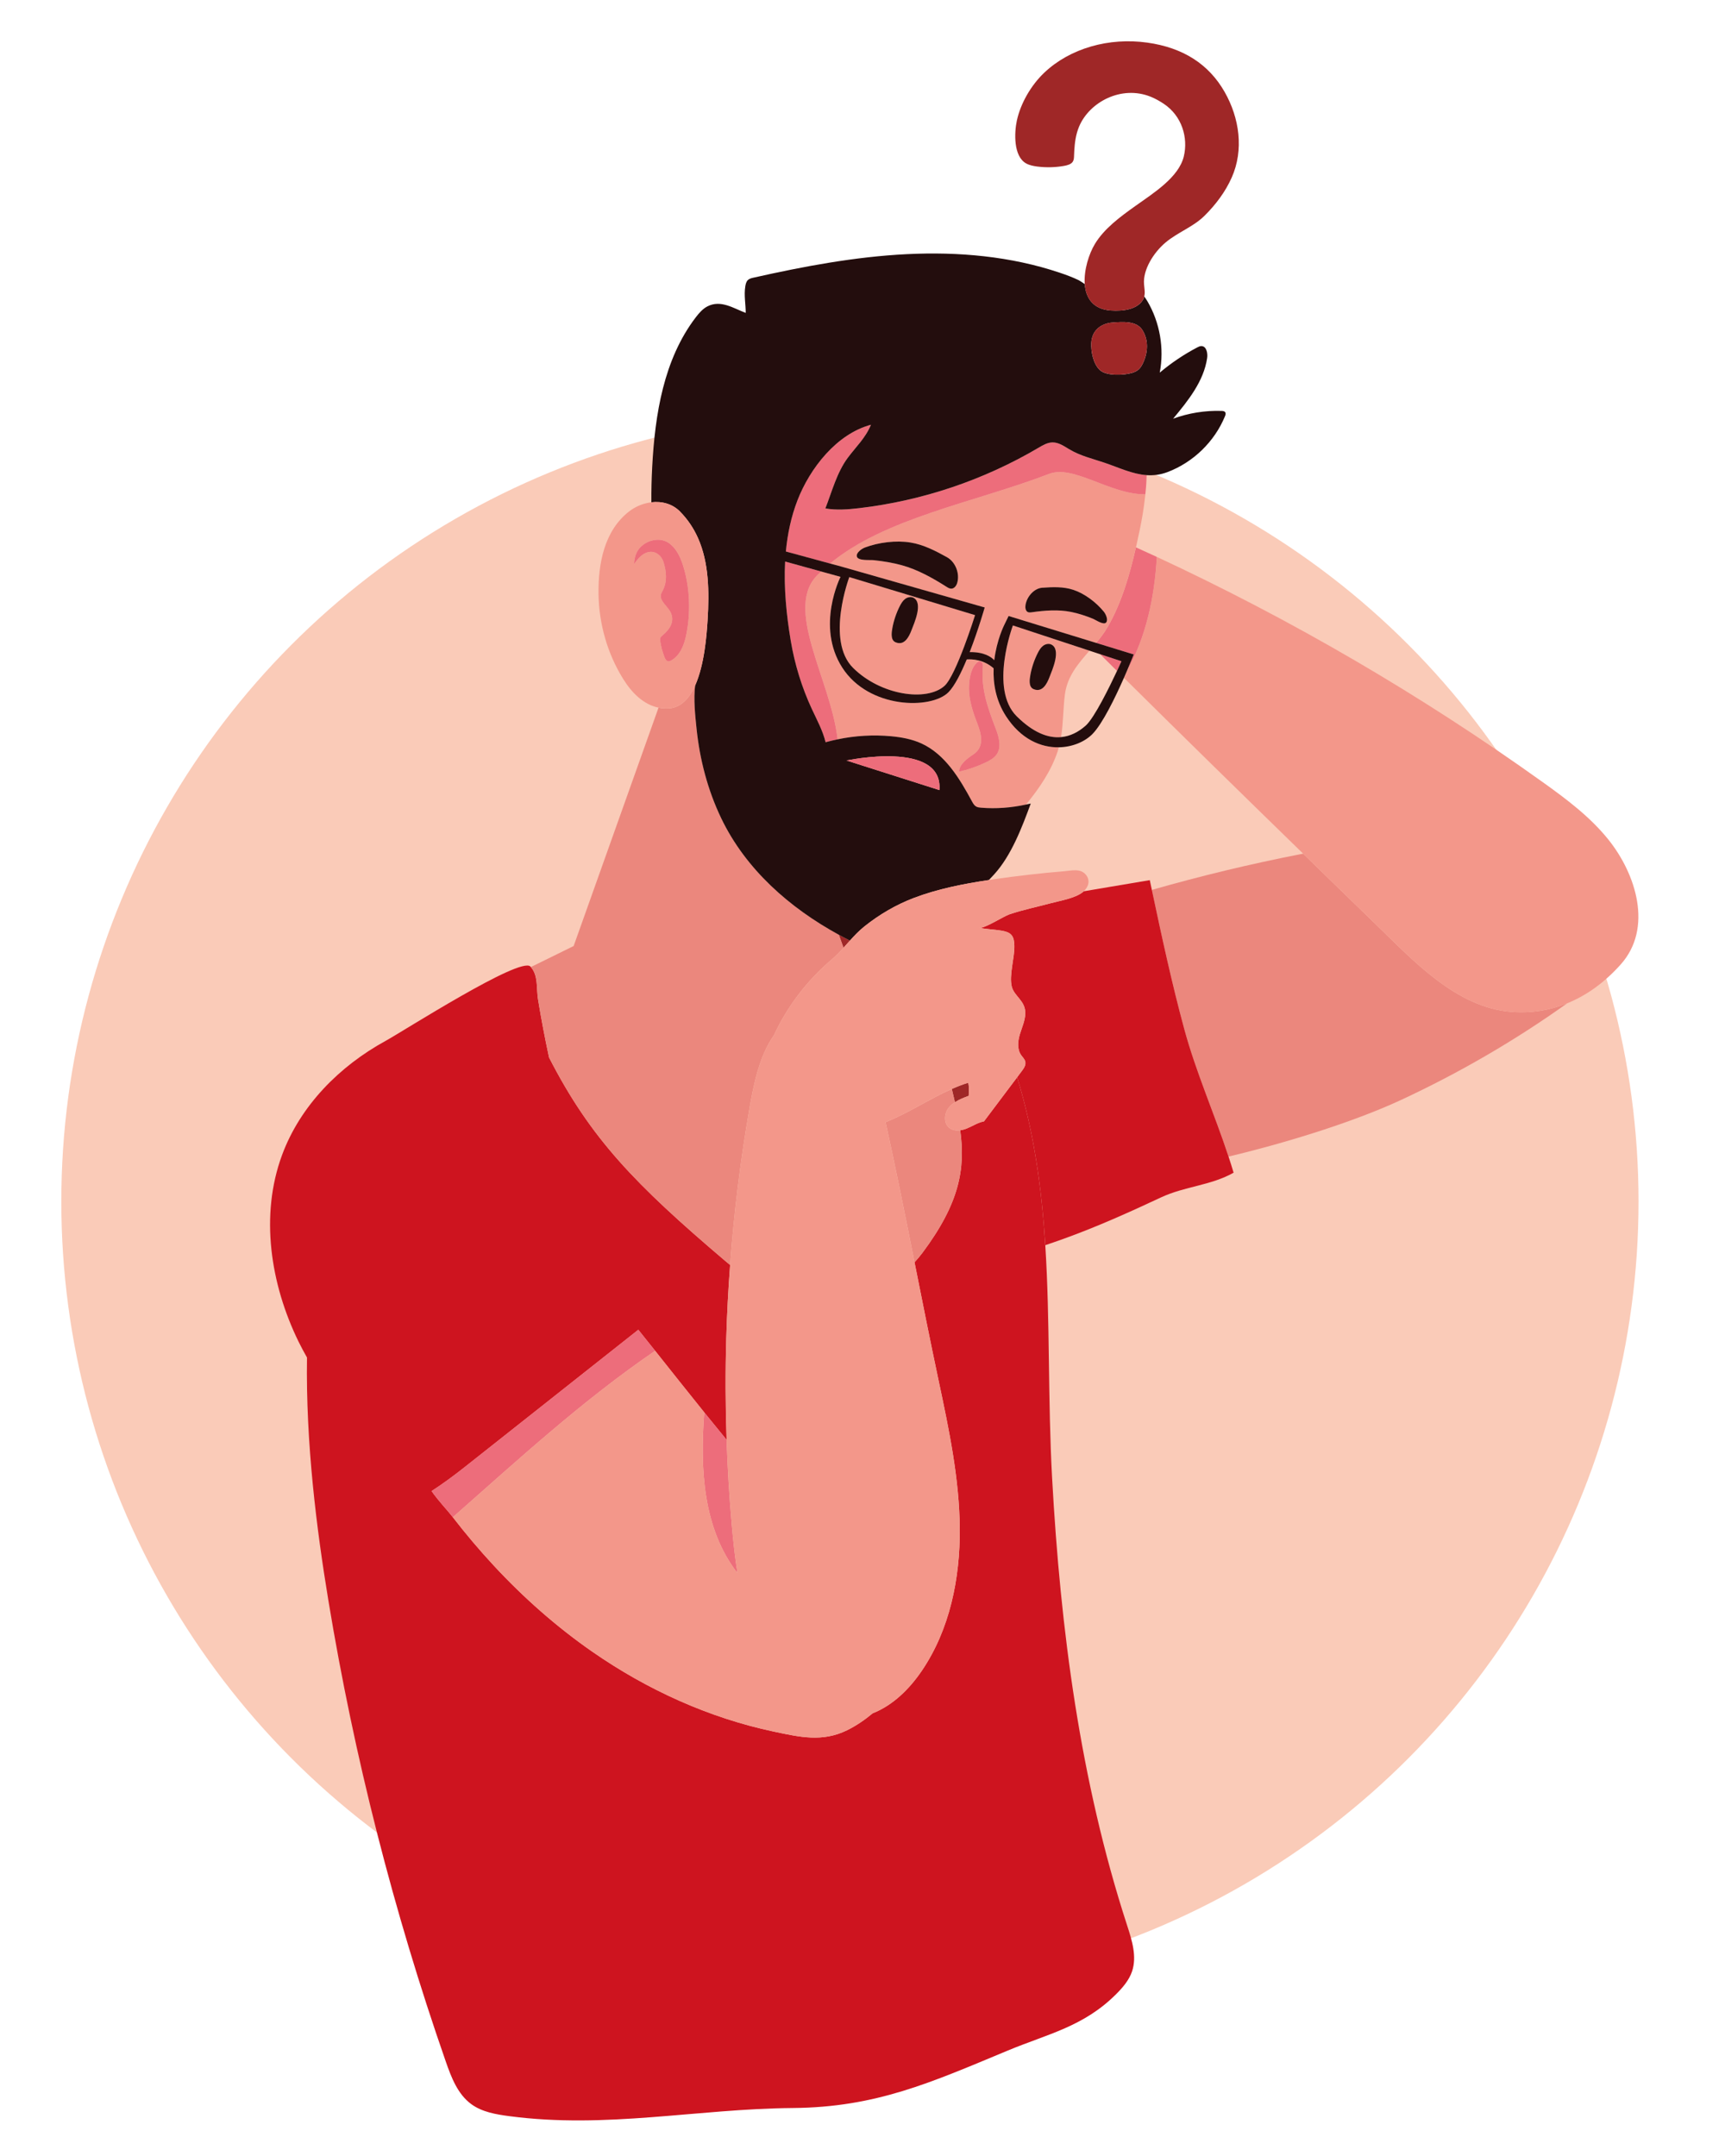
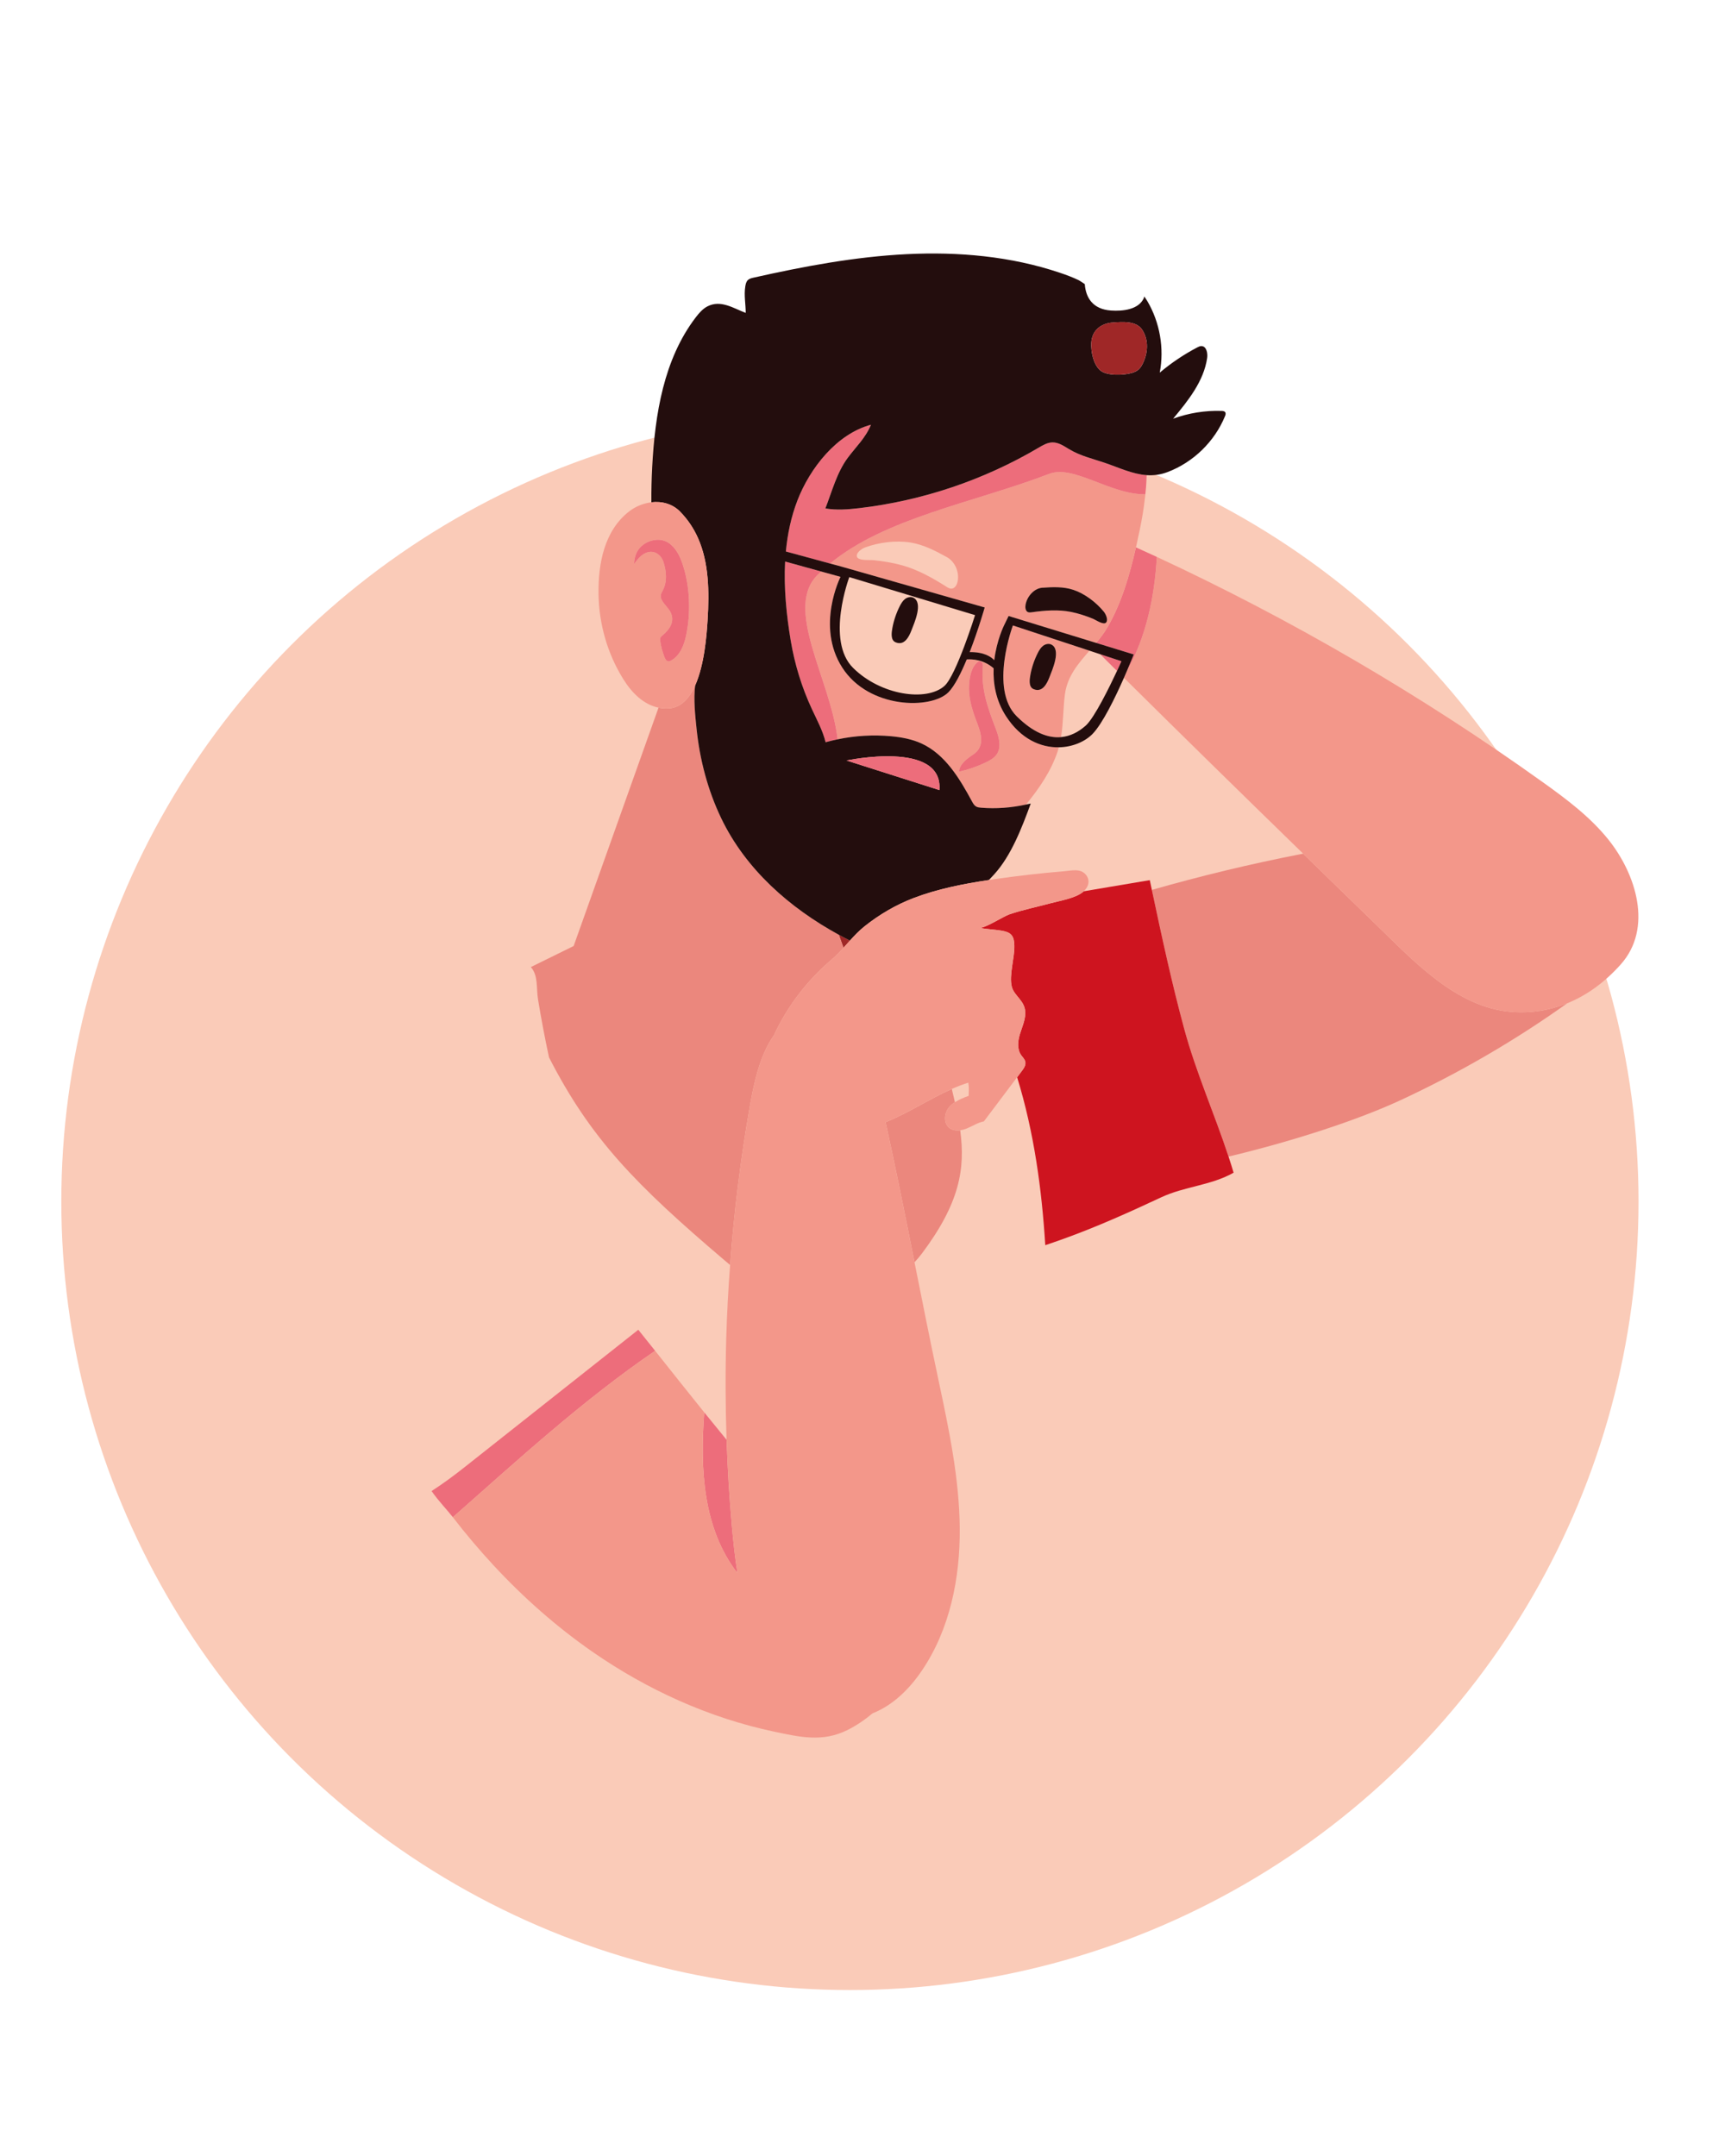
<svg xmlns="http://www.w3.org/2000/svg" viewBox="0 0 1530.07 1912.34" data-name="Capa 1" id="Capa_1">
  <defs>
    <style>
      .cls-1 {
        fill: #eb877d;
      }

      .cls-2 {
        fill: #ed6d7b;
      }

      .cls-3 {
        fill: #f3978a;
      }

      .cls-4 {
        fill: #facbb8;
      }

      .cls-5 {
        fill: #230d0d;
      }

      .cls-6 {
        fill: #9f2727;
      }

      .cls-7 {
        fill: #ce141f;
      }
    </style>
  </defs>
  <circle r="699.49" cy="1065.88" cx="753.88" class="cls-4" />
  <g>
    <path d="M1341.02,897.66c-49.55-3.71-87.68-45.81-121.87-78.85-21.14-20.43-42.16-41-63.23-61.51-.58.11-1.16.21-1.74.32-44.75,8.71-88.96,19.35-132.48,31.81,8.74,41.21,17.62,82.42,28.64,123.1,10.51,38.81,26.93,75.65,39.36,113.47,58.95-14.09,115.75-32.89,153.05-50.25,51.95-24.17,101.31-52.9,147.32-85.72-15.07,6.12-31.48,8.95-49.05,7.63Z" class="cls-1" />
    <path d="M1368.22,693.72c-107.74-77.12-222.45-144.04-342.15-199.7-1.87,35.46-9.68,71.7-26.47,101.09-.83,1.94-1.72,4.01-2.68,6.18,52.75,52.27,105.8,104.22,159,156.02,21.07,20.51,42.09,41.07,63.23,61.51,34.19,33.04,72.32,75.14,121.87,78.85,17.58,1.32,33.98-1.51,49.05-7.63,8.57-3.48,16.71-8.01,24.37-13.51,8.26-5.94,15.97-12.96,23.08-20.91,28.89-32.28,13.62-80.31-10.92-110.86-16.3-20.29-37.33-35.98-58.37-51.04Z" class="cls-3" />
    <path d="M972.3,570.33l33.29,10.23s-2.33,5.99-6,14.55c16.8-29.39,24.6-65.63,26.47-101.09-6.15-2.86-12.33-5.64-18.5-8.45-5.59,24.31-12.57,48.83-25.08,70.56-2.94,5.1-6.48,9.74-10.19,14.2Z" class="cls-2" />
    <path d="M994.74,586.58l-18.93-6.24c4.99,4.95,9.98,9.91,14.97,14.86,2.42-5.17,3.96-8.62,3.96-8.62Z" class="cls-2" />
    <path d="M1021.7,789.43c-.61-2.89-1.23-5.78-1.85-8.66-11.61,1.96-23.22,3.92-34.82,5.88-7.92,1.34-15.84,2.67-23.76,4.01-.28.26-.54.53-.84.77-7.1,5.58-20.47,7.67-28.88,9.94-12.01,3.24-24.48,5.76-36.24,9.77-5.21,1.77-22.28,12.81-26.54,11.9,6.29,1.35,13.1,1.45,19.54,2.57,3.22.56,6.66,1.34,8.82,3.8,2.19,2.49,2.49,6.08,2.6,9.4.33,10.83-4.84,26.35-2.27,36.46,2.24,8.76,12.29,12.49,11.97,23.9-.18,6.34-2.98,12.26-4.8,18.34-1.82,6.08-2.54,13.13,1.04,18.36,1.36,1.99,3.33,3.71,3.81,6.08.59,2.94-1.31,5.74-3.11,8.14-1.39,1.85-2.78,3.7-4.17,5.55,15.1,49.25,21.79,98.89,24.96,148.96,5.36-1.81,10.72-3.65,16.04-5.57,29.68-10.68,58.23-23.52,86.77-36.88,20.89-9.77,44.18-10.49,64.23-21.86-1.41-4.78-2.93-9.54-4.49-14.29-12.43-37.82-28.85-74.66-39.36-113.47-11.02-40.67-19.9-81.88-28.64-123.1Z" class="cls-7" />
    <path d="M744.01,829.21l4.16,11.55c1.91-2.11,3.8-4.24,5.71-6.36-3.31-1.67-6.6-3.4-9.87-5.19Z" class="cls-6" />
-     <path d="M859.23,972.14c.12-4.03.42-7.76-.34-11.68-5,1.56-9.86,3.47-14.63,5.58.97,4.01,1.9,7.93,2.77,11.75,3.71-2.43,8-4.13,12.2-5.66Z" class="cls-6" />
-     <path d="M872.73,994.79c-5.39,1.03-10.08,4.23-15.16,6.29-1.84.75-3.84,1.31-5.85,1.58,4.68,34.19-.58,64.6-33.54,108.75-2.2,2.97-4.55,5.73-6.99,8.35,6.99,35.09,13.98,70.19,21.4,105.17,9.18,43.24,18.39,86.84,18.73,131.04.34,44.2-8.83,89.61-33.67,126.17-10.97,16.15-25.56,30.62-43.6,37.74-7.12,5.94-14.74,11.14-22.8,15.08-21.87,10.68-41.82,6.01-64.63,1.19-57.83-12.21-112.67-37.21-161.12-70.86-31.89-22.14-61.11-48.02-87.51-76.46-12.75-13.73-24.84-28.06-36.29-42.88l-.54-.68c-4.18-5.42-12.3-13.82-18.33-22.53,10.03-6.49,19.83-13.73,29.11-21.07,51.42-40.67,102.83-81.35,154.25-122.03,4.98,6.23,9.98,12.44,14.95,18.69,14.48,18.22,28.94,36.47,43.54,54.6,6.56,8.15,13.17,16.26,19.82,24.33-1.04-30.13-1.16-60.29-.29-90.42.62-21.58,1.79-43.14,3.4-64.67-1.58-1.26-3.13-2.56-4.65-3.89-79.44-67.53-119.14-108.34-155.95-180.21-3.67-17.07-6.95-34.23-9.76-51.46-1.63-10.02.32-21.26-6.38-28.7l2.5-1.23c-.86.38-1.71.77-2.56,1.16-.13-.14-.21-.31-.35-.45-8.96-9.17-112.71,57.36-128.5,66.01-40.67,22.28-75.55,57.25-91.79,101.26-19.7,53.39-10.36,114.32,14.62,165.45,2.37,4.85,4.91,9.53,7.52,14.14-1.15,76.1,8.55,152.39,18.91,215.19,22.93,139.05,57.81,276.12,104.14,409.21,4.93,14.16,10.61,29.14,22.73,37.97,9.61,7.01,21.86,9.06,33.65,10.62,86.32,11.39,166.22-6.52,251.57-7.23,73.54-.61,122.12-22.44,190.46-50.92,35.68-14.87,67.52-21.21,96.45-50.29,5.76-5.79,11.25-12.2,13.89-19.93,4.52-13.27-.09-27.72-4.42-41.05-41.66-128.18-59.09-262.68-66.48-396.83-3.84-69.66-1.73-138.41-6.04-206.37-3.18-50.07-9.86-99.71-24.96-148.96-9.82,13.06-19.64,26.11-29.46,39.17Z" class="cls-7" />
    <path d="M477.23,886.59c2.81,17.24,6.09,34.39,9.76,51.46,36.81,71.87,76.51,112.68,155.95,180.21,1.51,1.33,3.07,2.63,4.65,3.89,3.47-46.66,9.19-93.15,17.25-139.24,3.41-19.52,8.51-46.06,21.58-64.42,11.89-25.71,29.44-48.65,51.02-67.04,3.92-3.34,7.37-6.98,10.73-10.69l-4.16-11.55c-43.61-23.85-82.55-57.96-104.33-103.41-11.97-24.97-19.04-52.12-21.87-79.63-1.26-12.22-2.72-25.73-1.22-38.09-5.1,11.41-12.6,19.85-23.74,20.39-3.05.15-5.96-.12-8.74-.7l-75.29,211.45-35.47,17.44-2.5,1.23c6.7,7.44,4.74,18.68,6.38,28.7Z" class="cls-1" />
    <path d="M841.91,1000.42c-5.24-4.29-4.39-13.05-.05-18.25,1.47-1.76,3.26-3.13,5.16-4.38-.87-3.83-1.79-7.74-2.77-11.75-19.85,8.76-38.21,21.27-58.73,29.43,9.07,41.26,17.38,82.76,25.65,124.29,2.44-2.62,4.79-5.38,6.99-8.35,32.96-44.15,38.22-74.56,33.54-108.75-3.54.47-7.09-.02-9.8-2.24Z" class="cls-1" />
    <path d="M941.15,653.9c2.01-12.4,1.81-25.15,3.38-37.64,2.05-16.3,11.84-27.56,21.85-39.03l-67.94-22.39s-21.15,56.29,3.39,80.6c14.52,14.37,27.69,19.53,39.32,18.46ZM913.94,598.77c1.24-6.8,3.47-13.41,6.61-19.57,1.2-2.35,2.58-4.71,4.68-6.3,2.1-1.6,5.09-2.28,7.44-1.06,8.74,4.57.73,22.34-1.7,28.68-2.32,6.07-6.37,14.12-14.23,10.8-4.49-1.9-3.52-8.59-2.8-12.54Z" class="cls-3" />
    <path d="M939.16,662.94c-15.78.29-33.66-7.06-46.97-27.78-9.02-14.01-11.38-29.04-10.85-42.27-8.84-7.91-19.26-8.23-23.85-7.9-5.05,12.19-10.73,23.5-16.18,29.06-15.14,15.43-70.58,15-94.23-21.8-23.66-36.77-1.55-80.51-1.55-80.51l-17.1-4.73c-.62.6-1.31,1.15-1.92,1.76-32.77,29.49,10.51,93.84,16.46,147.09,15.6-3.25,31.67-4.21,47.53-2.73,9.15.85,18.34,2.53,26.71,6.35,21.12,9.63,33.9,31.09,44.96,51.5.92,1.69,1.91,3.46,3.56,4.44,1.34.79,2.93.96,4.47,1.09,13.33,1.09,26.79.06,39.85-2.8,11.74-14.31,22.17-29.55,28.03-46.99.42-1.25.73-2.52,1.08-3.78ZM884.14,669.11c-2.26,3.34-6.11,5.5-9.96,7.33-7.41,3.53-15.32,6.26-23.51,8.13.05-6.39,7.36-11.88,12.51-15.25,5.58-3.66,7.57-8.66,6.98-15.18-.51-5.61-2.82-11.01-4.82-16.4-3.67-9.87-6.42-20.17-5.8-30.4.39-6.43,1.9-15.31,7.4-19.81.46-.37.97-.73,1.59-.83,1.26-.21,2.53.73,3,1.82.48,1.09.36,2.29.26,3.44-1.66,19.32,4.52,36.28,11.49,54.5,3.09,8.07,5.04,16.47.86,22.64Z" class="cls-3" />
    <path d="M929.83,420.66c-66.52,25.34-144.87,38.85-193.56,79.26l10.12,2.75,127.02,36.23s-5.65,19.83-13.33,39.6c12.59-.19,18.92,4.07,21.82,7.16,2.12-17.89,8.73-31,8.73-31l3.97-8.19,77.7,23.87c3.72-4.46,7.25-9.09,10.19-14.2,12.51-21.74,19.49-46.25,25.08-70.56.12-.53.25-1.06.38-1.6,2.11-9.28,4.06-18.61,5.63-27.99.84-5.05,1.52-10.12,2.09-15.2.09-.77.17-1.53.25-2.3-31.39.38-64.4-27.12-86.08-17.83ZM849.04,517.17c-.75,2.48-2.62,5.06-5.33,5.03-1.53-.02-2.91-.87-4.2-1.69-12.17-7.73-25.33-15.15-39.4-19.04-8.22-2.27-16.66-3.64-25.11-4.54-3.26-.35-13.98.76-14.94-3.23-.85-3.51,4.51-7.01,7.19-8.02,12.01-4.52,27.52-6.52,40.45-4.4,11.59,1.9,22.15,7.41,32.29,13.02,7.71,4.27,11.54,14.74,9.07,22.87ZM979.12,542.65c1.52,1.87,4.03,6.84,2.14,9.41-2.15,2.91-9.33-2.19-11.77-3.17-6.31-2.56-12.79-4.72-19.44-6.06-11.4-2.29-23.44-1.32-34.89.3-1.22.17-2.51.33-3.6-.25-1.93-1.04-2.3-3.89-1.92-6.22,1.24-7.65,7.8-14.78,14.83-15.29,9.25-.66,18.75-1.08,27.65,1.88,9.93,3.3,20.17,10.99,27.01,19.4Z" class="cls-3" />
-     <path d="M756.72,592.54c24.56,24.32,65.1,30.11,80.98,15.98,10.44-9.3,27.18-62.83,27.18-62.83l-111.55-33.74s-21.15,56.29,3.39,80.6ZM791.52,557.22c1.24-6.8,3.47-13.41,6.61-19.57,1.2-2.35,2.58-4.71,4.69-6.3,2.1-1.6,5.09-2.29,7.43-1.06,8.74,4.56.73,22.33-1.7,28.68-2.32,6.07-6.37,14.12-14.23,10.8-4.5-1.9-3.52-8.59-2.8-12.54Z" class="cls-3" />
    <path d="M948.13,398.41c-4.54-2.74-9.23-5.96-14.53-5.91-4.53.04-8.63,2.48-12.53,4.78-48.51,28.61-103.03,46.97-158.97,53.53-9.97,1.17-20.12,1.96-30.02.26,5.78-14.85,10.18-31.88,19.78-44.81,7.39-9.95,15.8-17.65,20.67-29.44-30.61,8.15-54.3,38.84-65.22,67.1-5.62,14.54-8.81,29.81-10.27,45.33l39.23,10.68c48.69-40.4,127.04-53.91,193.56-79.26,21.68-9.29,54.69,18.2,86.08,17.83.26-2.38.51-4.76.68-7.16.22-3.1.37-6.41.47-9.81-12.52-.85-24.29-6.55-37.1-10.91-11.09-3.78-21.59-6.03-31.83-12.21Z" class="cls-2" />
    <path d="M726.5,508.77c.61-.61,1.3-1.16,1.92-1.76l-32.04-8.86c-1.24,23.53,1.18,47.43,4.97,70.13,3.51,20.97,9.8,41.48,18.77,60.76,4.48,9.63,9.65,19.07,12.16,29.4,3.53-.99,7.09-1.82,10.68-2.57-5.96-53.25-49.24-117.6-16.46-147.09Z" class="cls-2" />
    <path d="M603.28,453.92c7.03,7.16,12.21,15.13,15.98,23.7,9.45,21.49,9.98,46.79,8.35,72.83-.82,13.17-2.8,39.26-11.02,57.64-1.5,12.36-.04,25.87,1.22,38.09,2.83,27.51,9.9,54.66,21.87,79.63,21.78,45.45,60.72,79.56,104.33,103.41,3.27,1.79,6.56,3.52,9.87,5.19,4.01-4.46,8.16-8.84,13.07-12.74,13.14-10.46,27.89-19.1,43.6-25.07,21.37-8.12,43.95-12.51,66.57-15.92,1.57-1.69,3.17-3.35,4.72-5.05,15.22-16.68,24.67-41.7,32.43-62.8-1.39.35-2.81.58-4.21.88-13.06,2.87-26.52,3.89-39.85,2.8-1.54-.13-3.14-.3-4.47-1.09-1.65-.98-2.64-2.75-3.56-4.44-11.06-20.41-23.84-41.87-44.96-51.5-8.37-3.81-17.56-5.49-26.71-6.35-15.86-1.48-31.94-.52-47.53,2.73-3.59.75-7.16,1.58-10.68,2.57-2.51-10.32-7.68-19.76-12.16-29.4-8.96-19.28-15.26-39.79-18.77-60.76-3.79-22.69-6.21-46.6-4.97-70.13l32.04,8.86,17.1,4.73s-22.11,43.74,1.55,80.51c23.64,36.79,79.09,37.23,94.23,21.8,5.44-5.56,11.12-16.87,16.18-29.06,4.59-.33,15.02-.01,23.85,7.9-.52,13.23,1.84,28.26,10.85,42.27,13.32,20.72,31.19,28.07,46.97,27.78,12.24-.23,23.22-5.04,29.83-11.78,9.01-9.21,20.29-32.54,27.93-49.87.96-2.17,1.85-4.23,2.68-6.18,3.66-8.56,6-14.55,6-14.55l-33.29-10.23-77.7-23.87-3.97,8.19s-6.61,13.11-8.73,31c-2.9-3.09-9.23-7.35-21.82-7.16,7.68-19.76,13.33-39.6,13.33-39.6l-127.02-36.23-10.12-2.75-39.23-10.68c1.46-15.52,4.66-30.79,10.27-45.33,10.92-28.26,34.62-58.95,65.22-67.1-4.87,11.8-13.28,19.49-20.67,29.44-9.59,12.93-14,29.96-19.78,44.81,9.9,1.7,20.04.91,30.02-.26,55.94-6.56,110.46-24.92,158.97-53.53,3.9-2.3,8-4.74,12.53-4.78,5.3-.05,9.99,3.17,14.53,5.91,10.25,6.18,20.75,8.43,31.83,12.21,12.81,4.36,24.58,10.06,37.1,10.91,5.93.4,12.03-.27,18.49-2.71,22.8-8.61,41.72-26.99,50.98-49.53.48-1.16.91-2.57.19-3.6-.67-.96-2.01-1.1-3.18-1.14-14.6-.48-29.29,1.88-43.01,6.91,13.32-16.03,27.16-33.19,30.19-53.82.65-4.44-.68-10.62-5.17-10.6-1.31,0-2.53.62-3.69,1.23-11.82,6.21-22.97,13.71-33.18,22.32,4.1-21.54.11-44.53-11.01-63.42-.84-1.43-1.81-2.8-2.73-4.18-.14.56-.22,1.12-.47,1.66-4.55,9.94-18.33,11.58-29.09,10.83-16.12-1.13-22.3-11.32-23.2-23.42-2.34-1.56-4.45-3.02-5.4-3.48-5.38-2.58-10.99-4.67-16.64-6.57-43.49-14.67-90.05-18.78-135.89-16.51-45.84,2.27-91.15,10.79-135.93,20.85-1.75.39-3.58.83-4.9,2.05-1.52,1.41-2.03,3.59-2.36,5.63-1.31,8.09.39,15.75.36,23.57-10.77-4.02-22.09-11.9-33.94-5.78-4.25,2.2-7.47,5.95-10.38,9.75-28.4,37.19-36.17,85.99-38.62,132.73-.54,10.39-.82,20.84-.73,31.29,9.21-1.08,18.61,1.29,25.51,8.32ZM898.44,554.84l67.94,22.39,9.43,3.11,18.93,6.24s-1.54,3.46-3.96,8.62c-6.65,14.2-20.1,41.69-27.76,48.5-6.49,5.78-13.82,9.46-21.87,10.2-11.63,1.06-24.8-4.09-39.32-18.46-24.55-24.3-3.39-80.6-3.39-80.6ZM753.33,511.94l111.55,33.74s-16.74,53.54-27.18,62.83c-15.88,14.13-56.42,8.34-80.98-15.98-24.55-24.3-3.39-80.6-3.39-80.6ZM833.25,700.89l-82.36-26.25s85.87-18.32,82.36,26.25ZM987.2,286.08c8.38-.54,20.75-1.64,26.02,6.62,5.77,9.03,5.03,20.19.52,29.57-.97,2.01-2.1,4-3.77,5.49-1.62,1.45-3.66,2.35-5.74,2.98-7.22,2.2-22.86,2.97-28.66-2.46-5.9-5.52-8-16.55-7.6-24.19.57-11.03,8.68-17.31,19.24-17.99Z" class="cls-5" />
    <path d="M750.89,674.64l82.36,26.25c3.5-44.57-82.36-26.25-82.36-26.25Z" class="cls-2" />
    <path d="M592.85,628.47c11.14-.54,18.64-8.98,23.74-20.39,8.22-18.38,10.19-44.47,11.02-57.64,1.63-26.04,1.1-51.34-8.35-72.83-3.77-8.57-8.95-16.53-15.98-23.7-6.9-7.04-16.3-9.41-25.51-8.32-7.05.83-13.99,3.67-19.62,8.01-22.28,17.16-27.64,46.73-27.26,73.38.39,26.3,7.78,52.55,21.64,74.95l.41.67c7.32,11.77,17.64,22.38,31.17,25.17,2.78.57,5.69.84,8.74.7ZM571.6,491.1c-3.84,2.14-6.66,5.7-9.2,9.28.2-3.94.97-7.94,2.93-11.36,5.15-8.98,18.46-13.42,27.4-7.67,6.63,4.26,10.34,11.82,12.82,19.3,6.54,19.73,7.36,43.27,2.92,63.67-1.87,8.58-5.64,17.6-13.4,21.71-.49.26-1,.5-1.54.59l-.58.04c-1.76-.08-2.83-1.94-3.48-3.58-1.88-4.71-3.18-9.66-3.88-14.68-.11-.79-.2-1.62.05-2.38.33-1,1.2-1.71,2.01-2.39,6.23-5.22,11.3-12.31,7.09-20.62-1.97-3.89-5.61-6.72-7.63-10.58-.71-1.35-1.21-2.88-1.02-4.39.19-1.42.96-2.68,1.63-3.95,4.25-8.1,3.42-16.54.98-24.99-2.23-7.7-9.54-12.22-17.09-8.02Z" class="cls-3" />
    <path d="M588.69,499.12c2.45,8.45,3.27,16.89-.98,24.99-.67,1.27-1.44,2.53-1.63,3.95-.19,1.51.31,3.04,1.02,4.39,2.02,3.86,5.66,6.69,7.63,10.58,4.21,8.3-.87,15.4-7.09,20.62-.81.67-1.68,1.39-2.01,2.39-.25.76-.16,1.59-.05,2.38.7,5.03,2.01,9.97,3.88,14.68.65,1.64,1.72,3.51,3.48,3.58l.58-.04c.54-.1,1.05-.34,1.54-.59,7.77-4.11,11.53-13.13,13.4-21.71,4.44-20.4,3.62-43.94-2.92-63.67-2.48-7.48-6.2-15.04-12.82-19.3-8.94-5.75-22.25-1.31-27.4,7.67-1.96,3.43-2.73,7.42-2.93,11.36,2.55-3.58,5.36-7.14,9.2-9.28,7.55-4.2,14.86.32,17.09,8.02Z" class="cls-2" />
    <path d="M871.79,591.97c.1-1.15.21-2.34-.26-3.44-.47-1.09-1.74-2.04-3-1.82-.61.1-1.13.46-1.59.83-5.51,4.5-7.01,13.38-7.4,19.81-.62,10.23,2.12,20.53,5.8,30.4,2.01,5.39,4.31,10.79,4.82,16.4.59,6.52-1.4,11.53-6.98,15.18-5.15,3.37-12.46,8.86-12.51,15.25,8.19-1.87,16.1-4.61,23.51-8.13,3.85-1.83,7.71-4,9.96-7.33,4.18-6.18,2.23-14.58-.86-22.64-6.98-18.22-13.15-35.18-11.49-54.5Z" class="cls-2" />
    <path d="M916.73,611.31c7.86,3.33,11.91-4.73,14.23-10.8,2.43-6.34,10.44-24.11,1.7-28.68-2.34-1.22-5.33-.54-7.44,1.06-2.1,1.6-3.48,3.95-4.68,6.3-3.13,6.16-5.36,12.77-6.61,19.57-.72,3.95-1.7,10.64,2.8,12.54Z" class="cls-5" />
    <path d="M794.32,569.76c7.86,3.32,11.9-4.73,14.23-10.8,2.43-6.35,10.44-24.11,1.7-28.68-2.34-1.22-5.33-.54-7.43,1.06-2.1,1.6-3.49,3.95-4.69,6.3-3.13,6.16-5.36,12.77-6.61,19.57-.72,3.95-1.7,10.64,2.8,12.54Z" class="cls-5" />
    <path d="M924.46,521.38c-7.03.5-13.59,7.63-14.83,15.29-.38,2.33-.01,5.18,1.92,6.22,1.09.58,2.38.42,3.6.25,11.45-1.62,23.5-2.59,34.89-.3,6.66,1.34,13.13,3.5,19.44,6.06,2.44.98,9.62,6.08,11.77,3.17,1.89-2.56-.61-7.53-2.14-9.41-6.84-8.41-17.08-16.1-27.01-19.4-8.9-2.96-18.4-2.54-27.65-1.88Z" class="cls-5" />
-     <path d="M839.97,494.3c-10.14-5.61-20.71-11.12-32.29-13.02-12.93-2.12-28.43-.12-40.45,4.4-2.68,1.01-8.03,4.51-7.19,8.02.96,3.99,11.68,2.88,14.94,3.23,8.45.9,16.89,2.27,25.11,4.54,14.07,3.89,27.23,11.31,39.4,19.04,1.29.82,2.68,1.67,4.2,1.69,2.72.03,4.58-2.55,5.33-5.03,2.47-8.13-1.36-18.6-9.07-22.87Z" class="cls-5" />
    <path d="M654.12,1395.5c-2.24-14.06-3.77-28.27-5.02-42.42-2.23-25.23-3.75-50.52-4.62-75.83-6.65-8.07-13.25-16.18-19.82-24.33-3.78,50.02-1.21,102.92,29.46,142.58Z" class="cls-2" />
    <path d="M566.17,1179.63c-51.42,40.68-102.83,81.35-154.25,122.03-9.29,7.35-19.08,14.58-29.11,21.07,6.04,8.71,14.16,17.11,18.33,22.53l.54.68c57.98-51.11,114.93-103.53,179.44-147.62-4.97-6.25-9.97-12.45-14.95-18.69Z" class="cls-2" />
    <path d="M963.01,775.79c-4.86-5.64-12.35-3.47-18.93-2.93-20.83,1.72-41.62,4.1-62.31,7.11-1.55.23-3.1.47-4.66.7-22.62,3.41-45.2,7.8-66.57,15.92-15.71,5.97-30.46,14.61-43.6,25.07-4.91,3.91-9.05,8.28-13.07,12.74-1.91,2.12-3.8,4.25-5.71,6.36-3.35,3.71-6.81,7.35-10.73,10.69-21.58,18.39-39.13,41.33-51.02,67.04-13.07,18.36-18.16,44.9-21.58,64.42-8.06,46.09-13.78,92.58-17.25,139.24-1.6,21.53-2.77,43.09-3.4,64.67-.87,30.13-.76,60.3.29,90.42.88,25.31,2.39,50.6,4.62,75.83,1.25,14.15,2.78,28.36,5.02,42.42-30.67-39.66-33.24-92.56-29.46-142.58-14.61-18.13-29.06-36.38-43.54-54.6-64.51,44.09-121.46,96.52-179.44,147.62,11.45,14.82,23.54,29.15,36.29,42.88,26.4,28.44,55.62,54.31,87.51,76.46,48.46,33.65,103.3,58.65,161.12,70.86,22.82,4.82,42.77,9.49,64.63-1.19,8.06-3.94,15.68-9.14,22.8-15.08,18.04-7.11,32.63-21.59,43.6-37.74,24.84-36.56,34.01-81.97,33.67-126.17-.34-44.2-9.55-87.8-18.73-131.04-7.42-34.98-14.41-70.08-21.4-105.17-8.28-41.53-16.59-83.03-25.65-124.29,20.52-8.16,38.88-20.66,58.73-29.43,4.78-2.11,9.63-4.03,14.63-5.58.76,3.92.45,7.65.34,11.68-4.21,1.53-8.49,3.23-12.2,5.66-1.9,1.24-3.69,2.62-5.16,4.38-4.34,5.2-5.19,13.96.05,18.25,2.71,2.22,6.26,2.71,9.8,2.24,2.01-.26,4.01-.83,5.85-1.58,5.08-2.07,9.77-5.26,15.16-6.29,9.82-13.06,19.64-26.11,29.46-39.17,1.39-1.85,2.78-3.7,4.17-5.55,1.8-2.39,3.7-5.2,3.11-8.14-.48-2.37-2.45-4.09-3.81-6.08-3.58-5.24-2.86-12.29-1.04-18.36,1.82-6.08,4.62-12,4.8-18.34.32-11.41-9.73-15.14-11.97-23.9-2.58-10.11,2.59-25.62,2.27-36.46-.1-3.32-.41-6.91-2.6-9.4-2.16-2.46-5.6-3.24-8.82-3.8-6.44-1.12-13.25-1.21-19.54-2.57,4.26.92,21.33-10.12,26.54-11.9,11.76-4.01,24.24-6.53,36.24-9.77,8.41-2.28,21.78-4.37,28.88-9.94.31-.24.56-.51.84-.77,4.52-4.09,5.97-9.97,1.73-14.87Z" class="cls-3" />
-     <path d="M985.39,275.47c10.76.75,24.54-.89,29.09-10.83.25-.54.32-1.11.47-1.66.91-3.5.09-7.28-.2-10.93-1.02-12.85,8.47-27.93,18.94-36.8,10.91-9.23,24.46-13.77,34.6-23.75,10.23-10.07,18.69-21.5,24.25-34.02,10.87-24.46,6.93-52.79-6.37-76.04-13.96-24.41-36.59-39.16-68.56-43.64-33.9-4.75-68.5,4.98-91.4,26.73-11.91,11.31-21.03,27.46-24.27,42.46-2.24,10.38-3.25,31.69,8.33,38.04,2.91,1.59,6.36,2.27,9.76,2.71,7.85,1,15.91.81,23.67-.55,2.98-.52,6.21-1.39,7.77-3.63,1.06-1.52,1.14-3.38,1.2-5.15.05-1.53.12-3.05.2-4.58.42-7.31,1.39-14.61,4.25-21.47,9.1-21.79,37.47-37,63.45-26.58,4.18,1.67,8.04,3.88,11.69,6.3,16.12,10.75,21.78,30.08,17.76,46.72-4.46,18.45-26.66,32.34-42.73,43.77-13.83,9.84-27.87,20.18-36.13,33.88-5.27,8.73-9.91,23.18-8.99,35.61.9,12.1,7.08,22.29,23.2,23.42Z" class="cls-6" />
    <path d="M967.97,304.07c-.39,7.65,1.7,18.67,7.6,24.19,5.8,5.43,21.44,4.67,28.66,2.46,2.08-.63,4.12-1.53,5.74-2.98,1.67-1.49,2.8-3.47,3.77-5.49,4.52-9.38,5.25-20.54-.52-29.57-5.27-8.25-17.64-7.15-26.02-6.62-10.56.68-18.67,6.96-19.24,17.99Z" class="cls-6" />
  </g>
</svg>